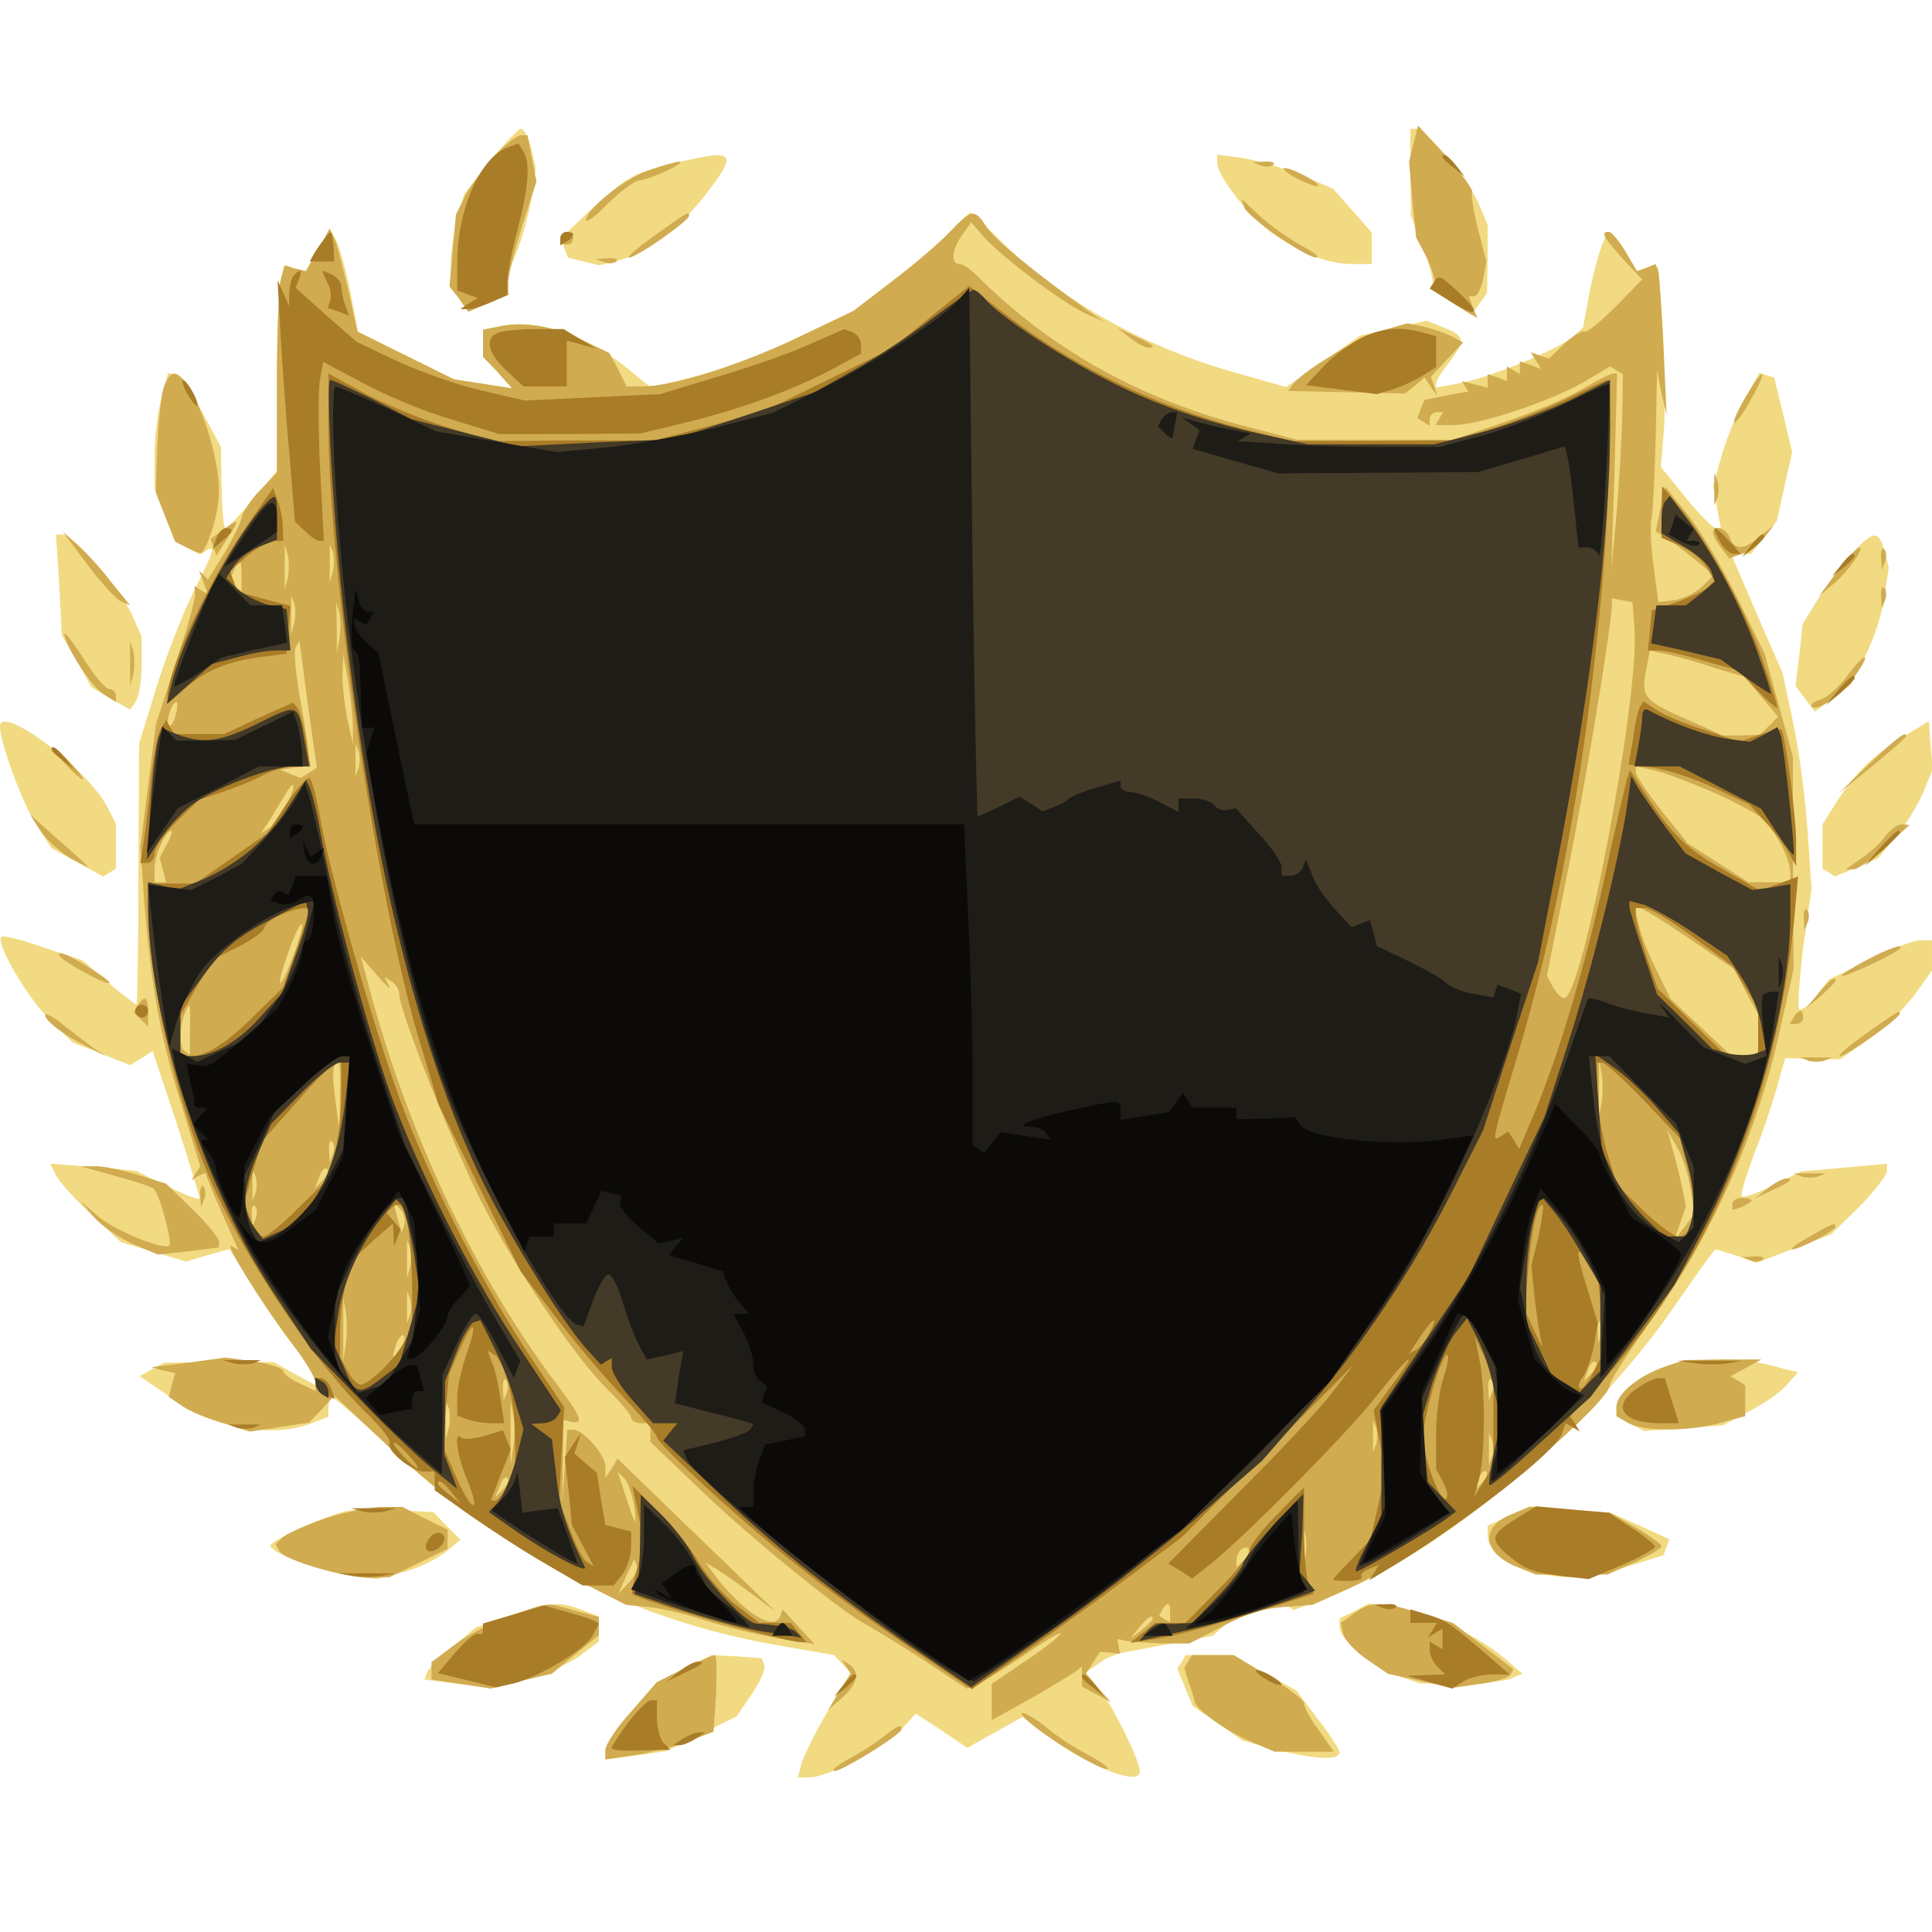
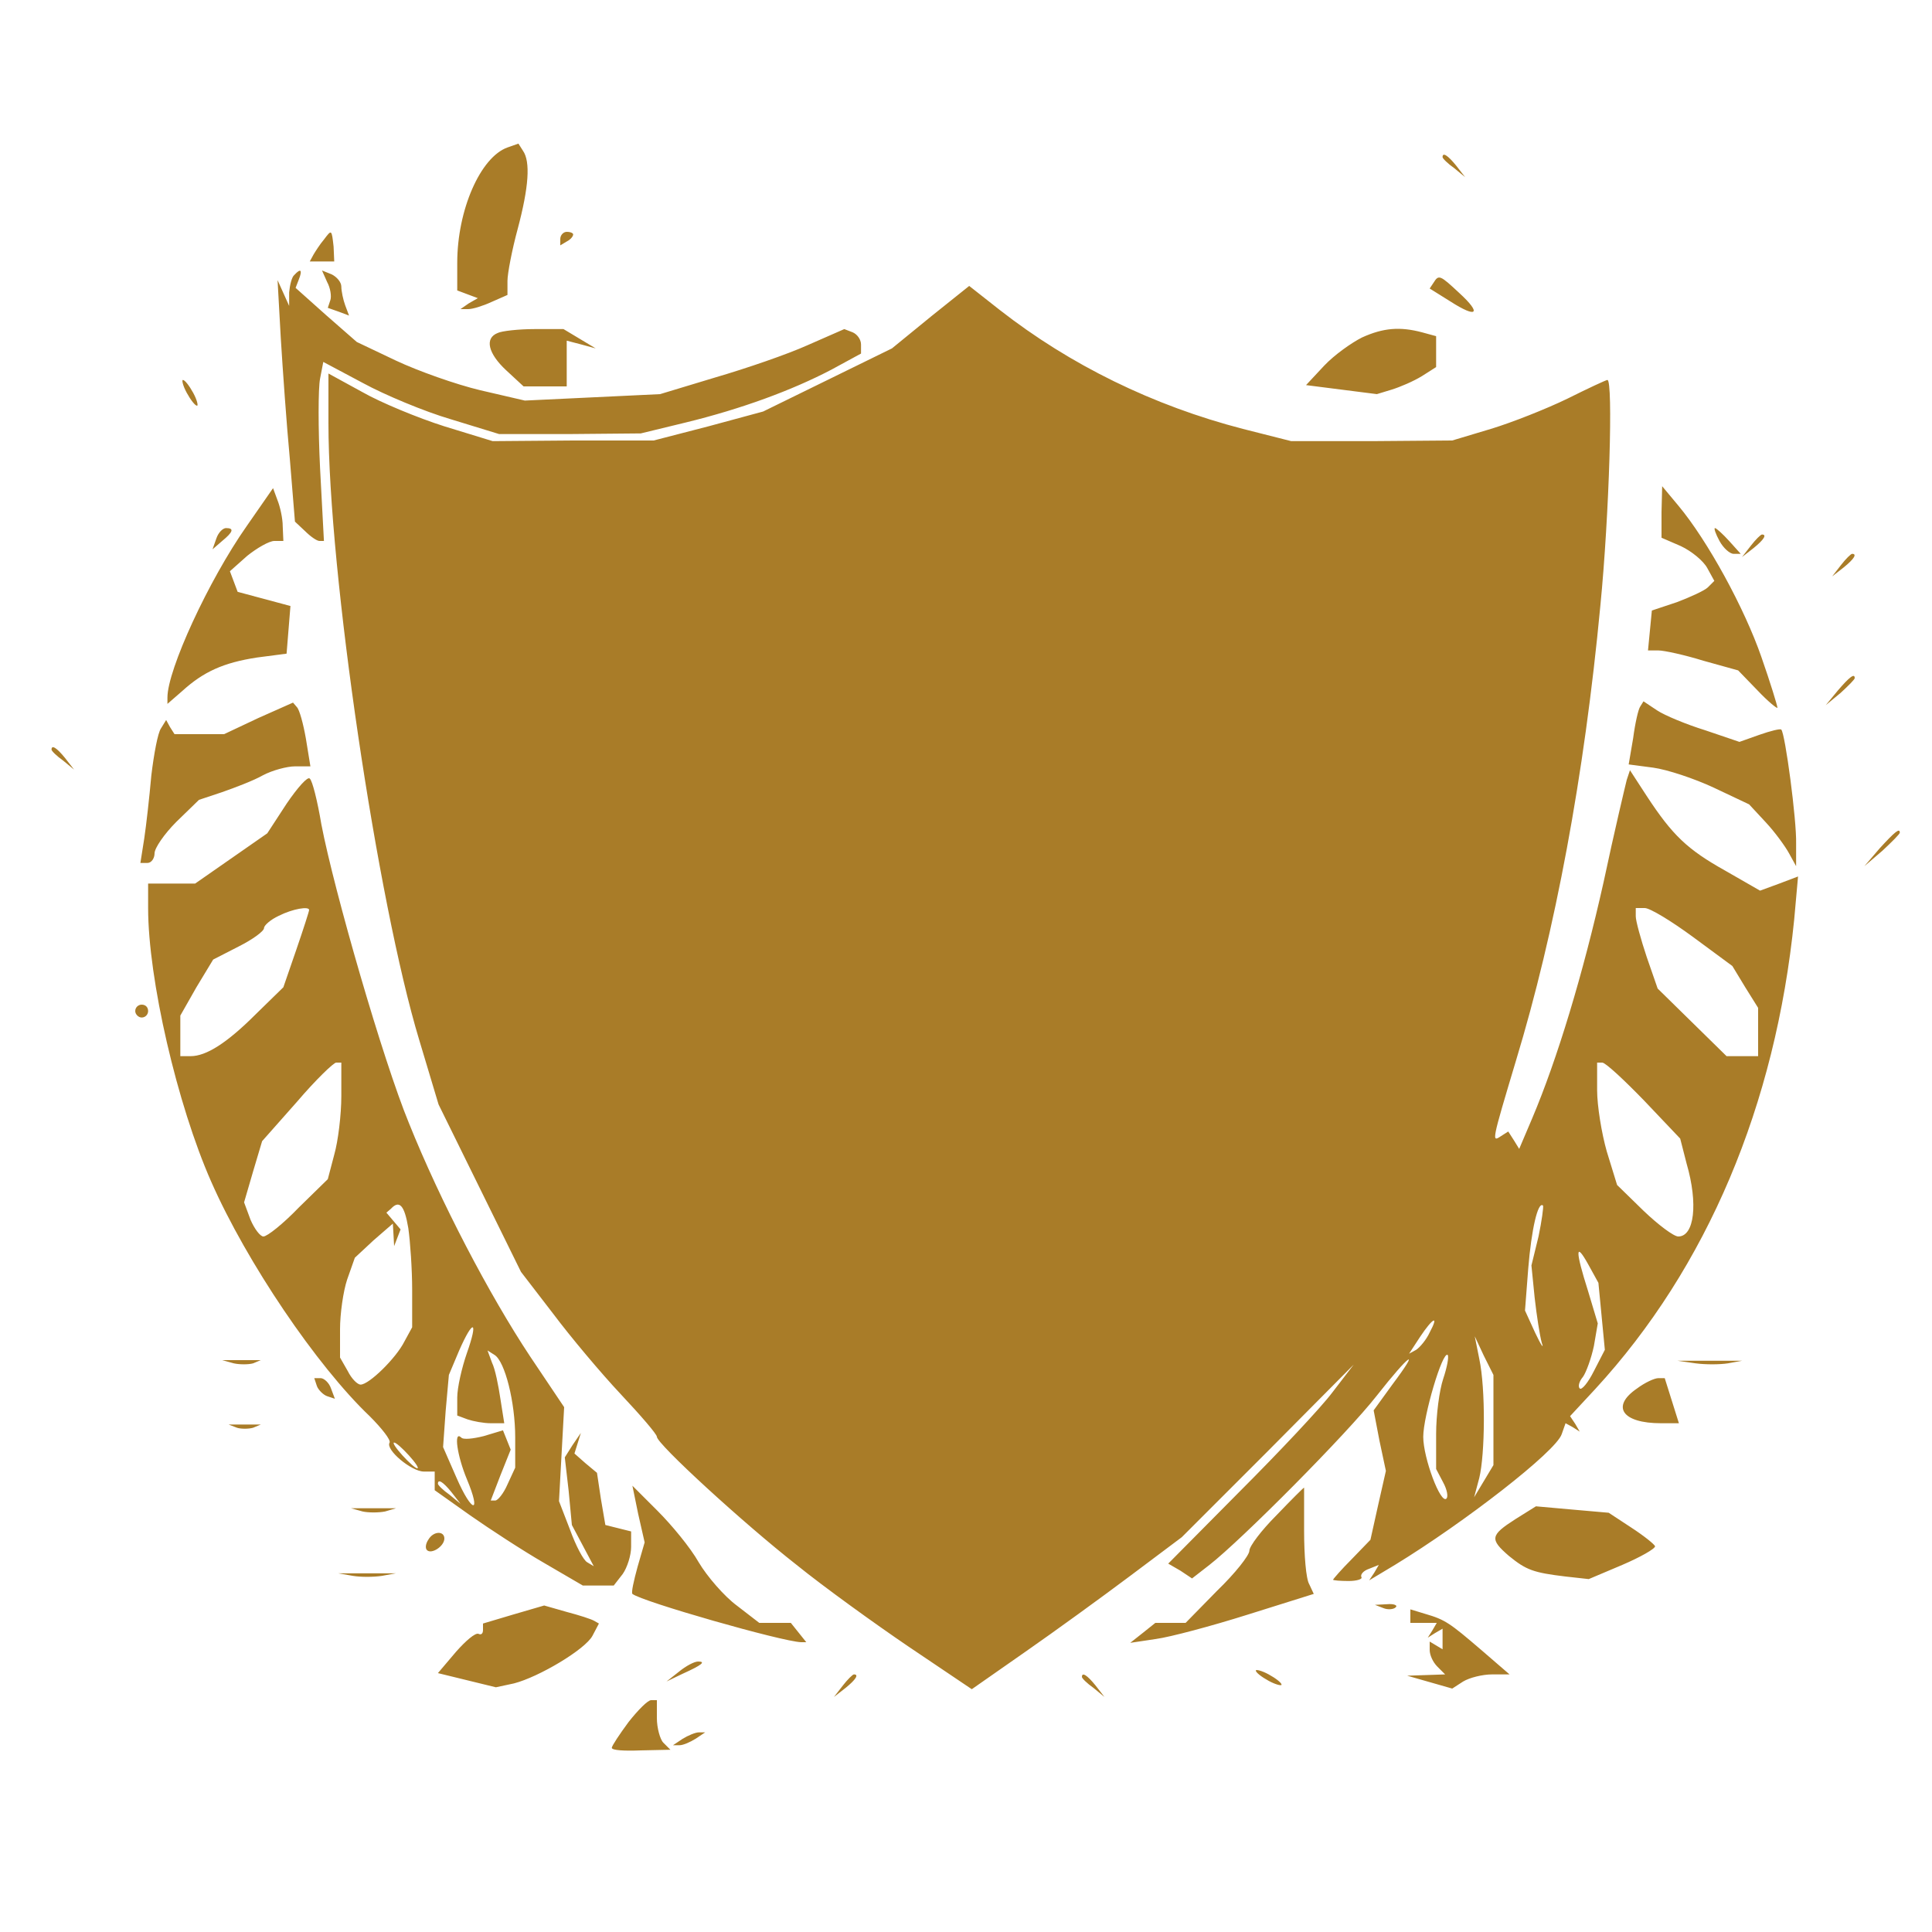
<svg xmlns="http://www.w3.org/2000/svg" version="1.2" baseProfile="tiny-ps" viewBox="0 0 300 300">
  <title>Beans.ng - Better Education and Academic Networking System</title>
  <g>
    <g fill="#f1da81" transform="matrix(.1 0 0 -.1 0 300)">
-       <path d="m761 2750-40-51-11-37c-5-20-10-53-10-73v-35l14-19 13-19 32 14 32 13-4 11c-2 6 4 29 14 51 9 22 20 61 24 87l7 46-7 31c-4 17-11 31-16 31-4 0-26-23-48-50zm1429-17 1-68 15-40c9-22 17-48 18-58l2-18 29-19 29-19 13 17 12 17 1 53v53l-14 33c-15 36-82 116-97 116h-9v-67zm-1145 13c-62-15-71-20-129-73l-45-43 5-15 6-15 24-6 24-6 28 7c45 11 91 45 133 97 57 73 53 78-46 54zm845 2c0-22 51-86 88-112 46-31 85-46 123-46h29v49l-30 34-30 34-47 20c-27 11-67 23-90 27l-43 6v-12zm-416-109c-16-17-56-51-89-76l-60-46-90-43-90-43-67-16-67-17-32 26c-64 54-142 81-199 70l-30-6v-42l23-24 22-25-45 7-45 7-75 37-74 37-12 62c-7 34-17 70-22 80l-10 18-19-33-18-33-17 4-16 5-6-22c-3-11-6-83-6-159v-138l-37-45c-21-24-40-44-43-44s-5 28-6 63l-1 63-29 54c-16 30-34 55-41 57l-12 4-10-38c-6-21-11-62-11-90v-53l16-40 16-41 19-10 19-10 10 6c16 10 12-1-20-65-16-32-42-99-57-147l-27-88-1-203c0-111-2-202-3-202-2 0-22 16-44 34l-40 35-61 20c-33 12-62 19-65 16-9-9 40-94 75-128l36-36 44-17 45-18 18 11 17 11 37-111c20-62 36-115 36-118s-22 5-50 19l-49 24-67 6-66 5 10-20c6-10 31-38 55-60l45-42 51-15 50-15 33 10c18 5 33 9 34 9s17-26 37-57c19-32 49-75 66-97 17-21 31-43 31-48v-9l-33 18-32 18h-85l-85-1-19-10-19-11 44-30c75-51 160-67 223-43l26 10v15c0 8 3 15 6 15s43-34 87-76c177-167 379-270 606-309l86-15 13-14 13-13-35-59c-19-32-37-69-41-81l-6-23h18c28 0 116 46 142 74l23 25 40-26 40-27 43 24 43 24 34-26c66-50 148-83 148-59 0 17-40 98-61 126l-23 28 20 14c10 8 28 15 39 17s47 9 79 15l59 11 16 14c9 7 33 19 53 25l38 12 9-5 10-6 51 19c177 67 410 263 541 454 33 48 61 87 63 87s16-5 33-10l30-11 58 22 58 22 44 43c23 24 43 49 43 55v12l-66-6-67-6-44-22c-24-12-46-19-48-17-3 3 6 31 18 64 13 32 29 80 36 105l13 46 42-1 43-1 43 30c24 17 56 48 72 69l28 39v47h-18c-11 0-46-14-80-31l-62-30-20-26c-11-14-23-23-26-20s0 46 6 96l13 91-6 87c-3 49-13 124-22 168l-17 80-35 80c-19 44-37 86-40 93l-5 12h31l20 26 20 25 12 54 12 53-14 58-14 58-11 3-12 4-20-35c-12-20-28-59-37-88l-15-52 6-33 6-33h-8c-5 1-26 22-47 48l-38 47 5 60c2 33 1 103-2 155l-7 95-17-3-17-3-17 31c-10 16-21 30-25 30-7 0-25-57-34-112l-7-37-16-14c-23-20-128-63-175-72l-37-7v7c0 4 9 18 20 32 26 34 25 41-7 54l-28 11-52-12-51-11-57-40-58-40-88 25c-138 40-266 113-356 203-24 24-45 43-46 43-2 0-16-14-33-31zM92 2092l4-78 23-40 23-41 30-18 30-17 9 13c5 8 9 33 9 57v43l-14 32c-15 37-92 127-108 127H87l5-78zm2781 45c-16-18-39-49-51-69l-23-37-5-48-6-48 15-20 15-20 28 21 28 21 23 46c13 25 26 66 29 91l7 45-7 25c-8 34-18 33-53-7zM0 1872c0-25 35-120 56-152l24-37 40-22 40-22 10 6 10 6v70l-14 27c-31 59-166 160-166 124zm2960-13c-49-29-78-58-106-101l-24-38v-69l10-6 9-6 34 14 33 14 27 33c15 18 35 49 43 69l15 36-3 37-3 38-35-21zm-377-982c-41-15-73-42-73-62v-14l22-12 21-11 61 4 62 5 39 21c22 11 48 29 58 40l19 21-39 10c-49 14-129 13-170-2zM535 653c-39-10-115-46-115-53 0-11 76-40 124-46l41-6 42 11c22 6 52 20 65 31l23 19-21 21-21 22-59 3c-32 2-68 1-79-2zm1808-7-33-15v-15c0-22 27-44 68-56 51-14 87-12 151 8l54 17 5 13 4 12-46 21-45 20-63 5-63 5-32-15zM792 491l-53-18-36-30c-20-16-38-34-40-40l-4-11 56-7 55-6 53 15c30 9 66 25 80 37l27 20v39l-26 10c-35 14-51 12-112-9zm1311 7-23-11v-13c0-20 50-63 90-76l35-12h60c33 0 69 3 80 7l19 8-29 25c-41 35-122 72-170 78l-40 6-22-12zm-1041-89-42-21-40-46c-22-24-40-51-40-60v-14l48 6 47 7 55 27 54 27 23 34c13 19 22 39 20 45l-4 11-39 3-39 2-43-21zm773 10-7-10 12-29 12-29 39-27 39-27 52-14c60-15 98-17 98-4 0 4-15 28-34 52l-33 44-51 28-50 27h-71l-6-11z" />
-     </g>
+       </g>
    <g fill="#d0ab50" transform="matrix(.1 0 0 -.1 0 300)">
-       <path d="m2195 2777-7-28 5-59 6-59 16-30c8-17 14-35 13-41l-3-10 34-22 35-22-7 17-6 17h8c5 0 11 12 14 27l5 27-13 50c-7 28-11 54-9 57 2 4-16 29-40 56l-44 48-7-28zm-1427-19c-16-17-36-45-45-61l-15-30-5-56-5-56 15-19 14-20 31 13 31 13v16c-1 10 9 49 21 89l23 71-7 36-7 36h-10c-6 0-24-14-41-32zm238-23c-37-13-96-60-96-77 0-5 16 7 35 27 20 19 41 35 48 35 15 1 75 28 62 29-5 0-27-6-49-14zm952 8c7-3 16-2 19 1 4 3-2 6-13 5l-19-1 13-5zm52-18c14-8 30-14 35-14 6 0-1 6-15 14s-29 14-35 14c-5 0 1-6 15-14zm-78-47c5-15 96-78 112-78 6 1-5 9-24 19-19 11-48 31-63 45l-29 27 4-13zm-916-44c-26-19-44-34-39-34 11 0 93 57 93 65 0 7-1 7-54-31zm458 5c-16-17-56-51-89-76l-60-46-90-43c-90-42-191-74-237-74h-25l-13 26-14 26-36 17c-45 23-92 32-130 25l-30-6v-42l23-24 22-25-45 7-45 7-75 37-75 37-13 60c-8 33-17 69-21 80l-9 20-18-33-19-33-17 4-16 5-6-22c-3-11-6-84-6-160v-140l-26-27c-14-14-26-33-28-40-1-8-13-33-27-57l-26-42-7 7-7 7 7-18 7-19-10 6-11 7 1-13c1-6-13-55-30-107l-31-95-12-95-12-95 6-85c11-132 24-207 57-313l30-98-7-11-7-11 11 7c7 4 12 5 12 3 0-3 11-30 25-61l25-57-10 6c-14 9 42-83 91-148 22-28 39-57 39-64v-13l-25 12c-14 6-25 15-25 19s-20 11-45 15l-45 6-58-8-57-7 18-5 19-4-5-18-5-19 22-15c12-8 41-20 63-26l41-13 46 7 46 7 20 21 19 21 82-77c93-87 194-159 300-212l71-36 32-3c17-1 61-11 97-23 36-11 88-23 115-27l49-8-25 27-25 27-3-10c-9-26-58 5-102 63l-15 20 15-9c8-4 33-22 55-38l40-30-25 24c-14 14-69 67-123 119l-98 95-9-15-10-15v18c0 18-34 57-50 57h-9l-4-57-4-58 1 65 1 65 13-3c19-3 15 8-26 62-127 169-232 394-291 621l-11 40 26-30c14-16 22-24 18-16l-7 14 11-7c7-4 12-13 12-20 0-25 80-226 126-319 54-107 148-247 199-296 19-19 35-38 35-42 0-5 7-9 15-9h15v-29l73-70c73-71 222-193 261-213 11-6 52-31 89-55l68-45 15 6c8 3 42 24 76 47 33 23 58 37 55 32s-28-25-56-43l-51-35v-56l58 32c31 18 63 37 70 42l12 9v-31l23-12 22-12-20 22-19 22 11 17 11 17 15-1 16-2-2 12-2 11 14-3c7-1 32-3 56-4h42l29 15c57 31 80 39 121 42l41 3 47 21c26 11 75 38 108 58 108 66 307 236 307 263 0 6 27 48 59 93 99 136 171 298 207 467l19 85-1 165v165l-22 80-22 80-44 90c-25 50-60 108-78 129l-32 40-8-35-7-34 16-10c9-5 29-21 45-34l29-24-18-18c-10-9-29-19-43-21l-25-3-7 53c-4 28-6 62-4 75 3 12 5 69 7 127l2 105 7-35 8-35-5 105c-3 58-6 111-8 117l-4 13-15-6-14-5-18 30c-10 17-22 31-26 31-13 0-9-7 22-42l30-32-42-43c-23-23-44-40-48-38-3 2-17-6-31-19l-24-23-14 5-14 5 8-13 8-13-16 6-17 6v-20l-10 6-10 6v-23l-15 6-15 5v-21l-20 5-20 5 5-8 5-8-34-6-34-7-6-14-5-14 9-6 10-6v10c0 6 5 11 11 11h10l-6-10-6-10h29c39 0 147 36 200 66l42 25 10-6 10-6-1-67c-1-37-5-105-9-152l-8-85 5 153 4 152h-6c-4 0-25-11-48-24-23-14-78-37-122-52l-80-27h-240l-85 22c-166 44-301 121-413 233-10 10-22 18-27 18-14 0-12 23 4 45l14 20 19-22c26-30 121-102 157-119l31-14-25 17c-92 67-143 109-157 129-20 31-23 30-59-7zM447 2103l-5-18v70l5-17c2-10 2-26 0-35zm70 10-5-18v60l5-12c2-7 2-21 0-30zm-142-7v-25l-9 9-9 9 6 15c9 22 12 20 12-8zm82-73-5-18v60l5-12c2-7 2-21 0-30zm2081-8c9-103-81-575-109-575-5 0-12 8-18 18l-9 17 34 170c29 146 64 361 67 403v13l16-3 16-3 3-40zm-2011-17-4-23v40l-1 40 5-17c2-10 2-28 0-40zm-47-208-13-8-16 6-16 7 23 3 22 3-1 17c0 9-6 49-13 87-7 39-10 75-7 80l6 10 13-99 14-98-12-8zm2182 163 47-14 26-31 26-31-14-14-14-14-29-1h-29l-56 25c-66 29-71 35-63 76l6 31 27-6c14-3 47-12 73-21zm-2114-93v-25l-9 40c-4 22-8 54-7 70l1 30 8-45c4-25 7-56 7-70zm-275 20c-3-12-8-19-11-16-5 6 5 36 12 36 2 0 2-9-1-20zm284-82-5-13v50l5-12c2-7 2-19 0-25zm2098-36c33-14 68-33 79-41 22-19 46-64 46-86v-15h-65l-47 30-47 30-41 51c-22 28-40 55-40 60v9l28-6c15-3 54-18 87-32zm-2210-21c-8-17-21-33-27-37l-13-8 16 24c8 14 19 31 23 38 15 25 16 11 1-17zm-186-62-11-21 5-19 5-19h-18v21c0 21 17 59 26 59 2 0 0-9-7-21zm2365-147 69-47 18-35 19-35v-65h-41l-47 44-48 45-21 43c-12 24-25 55-28 71l-7 27h8c5 0 40-22 78-48zm-2169-27c-22-60-29-53-7 7 9 26 18 45 21 43 2-3-4-25-14-50zm-160-114v-39l-7 5c-10 5-10 35-2 57 9 23 10 20 9-23zm233-103-1-53-6 45c-6 43-5 60 5 60 2 0 3-24 2-52zm1959-10-4-23v90l4-22c2-13 2-33 0-45zm138-134 6-39-15-20-16-20 9 26 9 26-7 34c-4 19-11 45-15 59l-7 25 15-26c9-15 18-44 21-65zm-2108 54-5-13-1 19c-1 11 2 17 5 13 3-3 4-12 1-19zm-16-41-12-12 7 18c3 10 9 15 12 12s0-11-7-18zm-104-19-5-13v50l5-12c2-7 2-19 0-25zm0-40-5-13-1 19c-1 11 2 17 5 13 3-3 4-12 1-19zm231-9-4-13-7 23-6 24 11-11c5-5 8-16 6-23zm9-66-5-18v60l5-12c2-7 2-21 0-30zm0-75-5-13v50l5-12c2-7 2-19 0-25zm-100-45-4-28v100l4-22c2-13 2-35 0-50zm1950 15-5-13-1 19c-1 11 2 17 5 13 3-3 4-12 1-19zM621 903c-12-20-14-14-5 12 4 9 9 14 11 11 3-2 0-13-6-23zm1850-36-12-12 7 18c3 10 9 15 12 12s0-11-7-18zM787 838l-5-13-1 19c-1 11 2 17 5 13 3-3 4-12 1-19zm1530 0-5-13-1 19c-1 11 2 17 5 13 3-3 4-12 1-19zM697 783l-5-18v60l5-12c2-7 2-21 0-30zm100-30-4-28v100l4-22c2-13 2-35 0-50zm1340 5-5-13v50l5-12c2-7 2-19 0-25zm180-20-5-13v50l5-12c2-7 2-19 0-25zm-16-41-12-12 7 18c3 10 9 15 12 12s0-11-7-18zM781 687l-12-12 7 18c3 10 9 15 12 12s0-11-7-18zm204-27c5-36 1-29-16 25l-10 30 11-11c5-5 12-25 15-44zm1042-77-5-18v70l5-17c2-10 2-26 0-35zm-95-5-12-12v10c0 14 12 26 19 19 2-3-1-11-7-17zm-956-36-16-17 12 27 13 27 4-10c2-6-4-18-13-27zm841-47v-14l-9 5-8 5 5 10c9 13 12 11 12-6zm-27-9c0-2-8-10-17-17l-18-14 14 18c13 16 21 21 21 13zM870 2630c0-5 5-10 10-10 6 0 10 5 10 10 0 6-4 10-10 10-5 0-10-4-10-10zm68-37c7-3 16-2 19 1 4 3-2 6-13 5l-19-1 13-5zm1206-107c-39-12-127-66-138-85l-6-8 91-2 91-2 15 12 15 13 10-15 10-14-5 15-5 15 25 27 25 26-18 10c-11 5-30 12-44 15l-25 5-41-12zm-390-10c11-9 24-16 30-16 12 0 7 5-24 19l-25 12 19-15zm-1500-78c-4-13-8-54-10-93l-2-70 15-38 15-38 20-10c11-6 21-9 22-7 14 22 26 66 26 96 0 66-44 182-70 182-5 0-12-10-16-22zm2457-14c-12-20-20-38-18-40s14 14 26 36c28 50 21 53-8 4zm-49-144v-25l5 13c2 6 2 18 0 25l-5 12v-25zm-2316-63-19-14 5-13 4-13 17 27c20 30 19 32-7 13zm2314-4c0-5 6-15 13-24l12-16 20 7c12 4 27 16 35 26l15 19-21-17c-25-22-40-23-48-3-5 15-26 21-26 8zm-2524-50c21-28 45-54 52-57l14-6-30 37c-16 21-40 47-53 58l-22 20 39-52zm2733 10c-8-10-21-27-29-38l-15-20 24 20c21 18 47 55 38 55-2 0-10-8-18-17zm52 1 1-19 5 13c3 7 2 16-1 19-3 4-6-2-5-13zm0-60 1-19 5 13c3 7 2 16-1 19-3 4-6-2-5-13zm-2821-58c0-17 42-83 61-94l19-12v10c0 5-5 10-10 10-6 0-24 21-40 47-17 26-30 43-30 39zm102-46v-35l5 18c2 9 2 25 0 35l-5 17v-35zm2666-20c-12-16-30-33-41-36-10-3-16-8-14-11 9-9 45 17 67 47 28 39 17 39-12 0zm35-136-48-46 53 43c28 23 52 44 52 46 0 8-12 0-57-43zm-2803 1c13-14 26-25 28-25 3 0-5 11-18 25s-26 25-28 25c-3 0 5-11 18-25zm-37-105c9-14 31-34 49-44s29-15 23-10c-5 5-27 25-49 44l-39 35 16-25zm2865-8c-7-10-24-26-38-35l-24-17h12c7 0 29 16 50 35l37 34-12 1c-6 0-18-8-25-18zm-127-128 1-19 5 13c3 7 2 16-1 19-3 4-6-2-5-13zm97-65c-21-11-38-22-38-24 0-5 79 32 89 41 12 11-18 1-51-17zm-2798 0c26-18 70-40 70-35 0 6-66 46-76 46-5 0-2-5 6-11zm2724-51-19-23 23 19c12 11 22 21 22 23 0 8-8 2-26-19zm-2610-19-6-11 11-11 11-11v22c0 24-5 28-16 11zm-144-15c0-9 28-31 65-49l30-15-19 12c-10 7-32 24-47 36-16 13-29 20-29 16zm2715-4-6-10h10c6 0 11 5 11 10 0 6-2 10-4 10-3 0-8-4-11-10zm111-26c-26-19-44-34-39-34 10 0 93 59 93 66 0 6-1 5-54-32zm-88-41c6-2 18-2 25 0l12 5h-50l13-5zM179 1174c30-8 57-17 60-20 9-9 29-83 24-88-9-8-87 24-113 47l-25 22 20-24c11-13 38-32 60-42l40-17 48 5 47 6v9c0 5-18 28-41 50l-41 40-45 14c-26 8-56 14-67 13h-21l54-15zm2619-1c6-2 18-2 25 0l12 5h-50l13-5zm-54-19-19-15 25 12c31 14 36 19 24 19-6 0-19-7-30-16zm-2433-10 1-19 5 13c3 7 2 16-1 19-3 4-6-2-5-13zm2379-14v-9l15 5c8 4 15 8 15 10s-7 4-15 4-15-4-15-10zm120-50c-19-11-31-19-27-20 11 0 67 29 67 35 0 7-1 7-40-15zm-92-37c7-3 16-2 19 1 4 3-2 6-13 5l-19-1 13-5zm-135-166c-41-15-73-42-73-62v-14l19-11c25-13 95-13 144 1l37 10v48l-11 7-12 7 24 13 24 13h-60l-60-1-32-11zM502 641c-29-10-58-23-64-29l-10-10 6-11c9-14 102-41 140-41l31 1 45 22 45 22v30l-35 17-35 18h-35c-19-1-59-9-88-19zm1846 8c-49-19-47-59 5-81l32-13h111l42 19c23 10 42 22 42 25s-18 16-40 29l-40 23-63 4-62 5-27-11zM793 491c-28-9-67-30-87-45l-36-27v-27l46-7 46-7 47 12 48 11 36 30 37 30v28l-37 10c-46 13-38 14-100-8zm1310 4-21-15 4-18c3-9 19-27 37-39l32-22 50-11 50-11 42 6c24 3 45 10 48 14l5 9-47 36-47 36-50 15c-62 19-76 19-103 0zm-1041-86-42-21-40-46c-22-24-40-51-40-60v-14l47 7c26 4 64 14 84 22l37 14 4 60c1 32 1 59-2 59s-24-10-48-21zm783 11-6-10 7-23c5-12 8-25 9-29 0-11 52-48 89-63l35-15h92l-23 33c-13 17-23 36-23 42 0 5-25 24-55 42l-54 33h-65l-6-10zm-531-8 7-11-18-28-17-28 22 19c24 21 28 41 10 52l-11 7 7-11zm303-101c44-32 103-64 103-57 0 3-15 13-32 22-18 9-46 27-61 40-16 13-33 24-39 24s7-13 29-29zm-248-10c-13-10-37-25-54-34-16-9-25-16-19-17 12 0 104 57 104 65s-6 6-31-14z" />
-     </g>
+       </g>
    <g fill="#a97c28" transform="matrix(.1 0 0 -.1 0 300)">
      <path d="M788 2771c-42-15-78-97-78-179v-43l16-6 16-6-14-8-13-9h12c7 0 23 5 36 11l25 11v22c0 11 7 48 16 81 17 64 20 104 8 121l-7 11-17-6zm1452-15c0-2 8-10 18-17l17-14-14 18c-13 16-21 21-21 13zM503 2628c-6-7-13-18-16-23l-6-11h38l-1 23c-3 27-3 27-15 11zm367 1v-10l10 6c6 3 10 8 10 11 0 2-4 4-10 4-5 0-10-5-10-11zm-413-56c-4-3-7-16-8-27v-21l-9 20-9 20 5-90c3-49 9-134 14-187l8-98 16-15c8-8 18-15 22-15h7l-6 113c-3 61-3 124 0 139l5 26 62-33c33-18 95-44 136-56l75-23h110l110 1 70 17c86 21 165 50 226 82l46 25v14c0 8-6 16-13 19l-13 5-57-25c-31-14-95-36-143-50l-86-26-105-5-105-5-69 16c-38 9-97 30-131 46l-61 29-48 42-47 42 5 13c6 15 3 18-7 7zm51-11c5-9 7-22 5-28l-4-12 17-6 16-6-6 16c-3 8-6 22-6 29s-7 15-15 19l-15 6 8-18zm1718-1-6-9 32-20c42-27 49-19 14 13-30 28-32 29-40 16zm-781-53-60-49-100-49-100-49-85-23-85-22H890l-125-1-75 23c-41 13-99 37-127 53l-53 29v-77c0-231 76-743 141-958l30-100 64-130 64-130 50-65c27-36 74-92 105-125s56-62 56-66c0-11 134-134 217-199 42-34 121-91 174-127l98-66 83 58c46 32 119 85 163 118l80 60 134 134 133 134-33-43c-18-24-83-93-144-154l-111-112 19-11 18-12 27 21c50 39 214 204 260 263 51 65 69 77 24 17l-29-40 9-47 10-47-12-53-12-54-29-30c-16-16-29-31-29-32s11-2 24-2 22 3 20 6c-2 4 3 10 12 13l15 6-7-12-8-12 40 24c108 66 250 176 259 203l6 17 11-6 11-7-7 12-8 12 39 42c174 189 280 441 309 729l6 67-29-11-30-11-54 31c-59 33-82 55-122 116l-26 40-5-15c-2-8-19-79-36-159-32-143-72-275-111-367l-20-47-8 13-9 14-11-7c-15-10-15-10 23 117 61 201 106 442 131 706 14 142 20 351 11 351-2 0-30-13-62-29-33-16-86-37-119-47l-60-18-125-1h-125l-75 19c-139 36-268 99-378 185l-47 37-60-48zm1184-963 61-45 20-33 20-32v-75h-49l-54 53-53 52-17 49c-9 27-17 56-17 63v13h14c8 0 41-20 75-45zm-76-254 56-59 10-39c18-62 12-113-13-113-7 0-31 18-54 40l-41 40-16 52c-8 28-15 71-15 95v43h8c5 0 34-27 65-59zm-164-211-11-45 5-50c3-27 8-59 11-70 4-11-1-4-10 15l-16 35 5 65c5 61 15 105 23 98 1-2-2-24-7-48zm98-124 5-52-17-33c-9-18-19-30-22-27s-1 11 5 18c5 7 13 29 17 48l6 35-15 50c-20 63-20 78 0 42l16-29 5-52zm-267-25c-5-11-15-23-21-27l-11-6 17 26c20 30 30 35 15 7zm99-136v-70l-15-25-15-25 8 30c9 37 10 138 0 185l-7 35 14-30 15-30v-70zm-78 64c-6-18-11-56-11-86v-54l11-21c6-11 8-22 5-25-9-9-36 63-36 96 0 32 30 134 38 127 2-3-1-19-7-37zM773 2483c-21-8-15-32 13-58l27-25h67v71l23-6 22-6-25 15-25 15h-45c-25 0-51-3-57-6zm1342-7c-16-8-43-27-59-44l-28-30 55-7 55-7 23 7c13 4 34 13 47 21l22 14v48l-22 6c-34 9-60 7-93-8zm-1825-86c6-11 13-20 16-20 2 0 0 9-6 20s-13 20-16 20c-2 0 0-9 6-20zm93-207c-59-84-123-223-123-266v-10l23 20c33 30 64 44 116 52l46 6 3 37 3 37-41 11-41 11-6 16-6 16 27 24c15 12 34 23 42 23h14l-1 23c0 12-4 30-8 40l-7 19-41-59zm2197 22v-40l30-13c17-8 35-23 41-34l11-20-10-10c-5-5-27-15-48-23l-39-13-3-31-3-31h16c9 0 41-7 70-16l54-15 30-31c17-18 31-29 31-27 0 3-11 39-25 79-26 75-83 180-129 235l-25 30-1-40zm-2244-41-6-17 15 13c17 14 19 20 6 20-5 0-12-7-15-16zm2334-4c6-11 16-20 22-20h11l-18 20c-10 11-20 20-22 20s1-9 7-20zm49-7-14-18 18 14c16 13 21 21 13 21-2 0-10-8-17-17zm140-30-14-18 18 14c16 13 21 21 13 21-2 0-10-8-17-17zm-5-195-19-23 23 19c12 11 22 21 22 23 0 8-8 2-26-19zm-2453-43-53-25h-77l-7 11-6 11-8-13c-5-7-11-40-15-73-3-34-8-78-11-98l-6-38h11c6 0 11 7 11 15s15 30 34 49l35 34 36 12c20 7 49 18 63 26 15 8 38 14 50 14h24l-7 43c-4 23-10 45-14 49l-6 7-54-24zm2146 18c-3-4-8-26-11-49l-7-41 38-5c22-3 64-17 94-31l55-26 26-28c14-15 30-37 36-48l11-20v35c1 36-17 171-23 177-1 2-17-2-34-8l-31-11-53 18c-29 9-63 23-75 31l-21 14-5-8zM80 1836c0-2 8-10 18-17l17-14-14 18c-13 16-21 21-21 13zm365-84-30-46-56-39-56-39h-73v-38c0-110 45-305 98-425 55-125 164-286 246-364 19-19 33-37 31-41-7-11 34-45 53-45h17v-29l55-39c30-21 82-55 115-74l60-35h48l14 18c7 10 13 29 13 42v24l-20 5-20 5-7 41-6 40-18 15-17 15 5 16 5 16-13-19-12-19 6-52 5-53 17-32 17-32-10 6c-6 3-18 26-27 51l-17 44 4 73 4 73-53 79c-63 95-139 240-188 362-40 97-116 360-136 464-6 36-14 68-18 71-3 4-19-14-36-39zm35-165c0-2-9-30-20-62l-20-58-43-42c-45-45-77-65-101-65h-16v63l25 44 26 43 39 20c22 11 40 24 40 29 0 4 10 13 23 19 22 11 47 15 47 9zm50-289c0-29-5-70-11-91l-10-38-45-44c-24-25-49-45-55-45-5 0-14 12-20 26l-10 27 14 48 14 47 54 61c29 34 57 61 61 61h8v-52zm104-205c3-21 6-64 6-96v-58l-12-22c-13-26-55-67-68-67-5 0-14 9-20 21l-12 21v44c0 24 5 59 11 77l12 34 29 27 30 26 1-17 1-18 5 13 5 13-11 13-11 13 7 6c13 14 21 6 27-30zm91-194c-8-23-15-54-15-69v-28l16-6c9-3 25-6 36-6h21l-6 38c-3 20-8 46-13 56l-7 19 11-7c16-10 32-73 32-128v-47l-12-26c-6-14-15-25-19-25h-7l15 39 16 40-6 15-6 15-30-9c-16-4-32-6-35-2-12 11-6-29 9-65 23-55 8-53-16 2l-21 48 4 56 5 56 16 38c22 50 30 47 12-4zm-90-159c10-11 16-20 13-20s-13 9-23 20-16 20-13 20 13-9 23-20zm66-57 14-18-17 14c-10 7-18 15-18 17 0 8 8 3 21-13zm2218 1000-24-28 28 24c15 14 27 26 27 28 0 8-8 1-31-24zM210 1430c0-5 5-10 10-10 6 0 10 5 10 10 0 6-4 10-10 10-5 0-10-4-10-10zm153-547c9-2 23-2 30 0l12 5h-60l18-5zm2270 0c15-2 37-2 50 0l22 4h-100l28-4zM492 848c2-6 10-14 16-16l12-4-6 16c-3 9-11 16-16 16h-10l4-12zm2050-4c-41-28-23-54 37-54h28l-11 35-11 35h-10c-6 0-21-7-33-16zM368 783c6-2 18-2 25 0l12 5h-50l13-5zm623-134 10-44-11-38c-6-22-10-40-8-42 15-12 232-74 262-75h8l-12 15-12 15h-49l-35 27c-19 14-46 45-59 67-13 23-42 58-64 80l-39 39 9-44zm991-2c-23-23-42-48-42-55s-22-35-50-62l-49-50h-47l-20-16-19-15 40 6c22 3 86 20 143 38l102 32-7 15c-5 8-8 45-8 83v67c-1 0-20-19-43-43zm-1419 6c9-2 25-2 35 0l17 5h-70l18-5zm1790-12c-39-25-40-31-10-57 27-22 38-26 88-32l36-4 52 22c28 12 51 25 51 29-1 3-17 16-37 29l-35 23-57 5-56 5-32-20zM665 609c-4-6-5-13-2-16 7-7 27 6 27 18s-17 12-25-2zm-117-56c12-2 32-2 45 0l22 4h-90l23-4zm249-60-47-14v-10c0-6-3-8-7-6-5 2-20-11-35-28l-28-33 45-11 45-11 28 6c39 10 111 53 122 74l10 19-7 4c-5 3-24 9-43 14l-35 10-48-14zm1351 10c7-3 16-2 19 1 4 3-2 6-13 5l-19-1 13-5zm42-12v-11h41l-7-12-7-11 11 7 12 7v-32l-10 6-10 6v-13c0-8 5-19 12-26l12-12-29-1-30-1 35-10 35-10 17 11c10 6 30 11 45 11h27l-44 38c-49 42-56 47-87 56l-23 7v-10zm-1136-87-19-15 25 12c31 14 36 19 24 19-6 0-19-7-30-16zm896 2c0-3 9-10 20-16s20-8 20-6c0 3-9 10-20 16s-20 8-20 6zm-641-23-14-18 18 14c16 13 21 21 13 21-2 0-10-8-17-17zm371 13c0-2 8-10 18-17l17-14-14 18c-13 16-21 21-21 13zm-704-70c-14-19-26-37-26-40 0-4 20-5 45-4l46 1-11 11c-5 5-10 23-10 38v28h-9c-5 0-20-15-35-34zm84-26-15-10h10c6 0 17 5 25 10l15 10h-10c-5 0-17-5-25-10z" />
    </g>
    <g fill="#433a27" transform="matrix(.1 0 0 -.1 0 300)">
-       <path d="M1447 2505c-33-25-87-61-120-79l-62-35-110-37-109-36-121-5-120-6-83 21-83 21-60 31c-33 16-62 30-66 30-8 0 5-229 23-380 41-357 110-643 205-847 38-83 133-239 172-280l20-22 8 5 9 5v-14c0-8 14-31 32-51l32-36h38l-11-13-11-14 73-69c88-86 181-160 308-248l97-66 116 82c64 44 166 123 227 175l109 95 68 78c87 100 167 221 227 340l48 95 42 130 43 130 31 160c52 272 81 507 81 668v77l-61-31c-34-16-95-39-137-50l-75-19h-196l-68 15c-89 19-174 48-248 87-71 36-165 99-184 122-7 9-16 16-20 16-3-1-32-21-64-45zM408 2213c-50-56-124-202-142-277l-7-29 35 31 35 31 38 10c21 6 48 11 61 11h23l-3 32-3 32-29 7c-15 4-36 15-47 24l-18 17 12 19c6 10 24 24 39 30l28 11v34c0 39-1 40-22 17zm2179 10c-4-3-7-16-7-29v-22l35-21c20-11 38-28 42-37l6-17-22-19-23-18h-46l-4-30-4-29 54-12 54-13 39-28c21-15 39-27 39-25s-8 28-19 58c-24 70-61 142-103 202l-35 47-6-7zM395 1874c-54-26-80-29-118-15l-25 10-6-15c-3-9-9-55-12-102l-6-87 20 31c11 17 32 40 47 52 32 26 126 62 160 62h25l-6 33c-12 67-8 66-79 31zm2155 13c0-8-3-29-6-46l-6-31h70l64-33 63-33 24-37c13-20 25-36 26-34 3 4-15 171-20 185l-5 13-21-12-22-11-36 5c-29 4-78 21-123 45-5 2-8-3-8-11zM447 1746c-31-49-79-89-133-112l-37-15-23 5-24 6v-34c0-177 87-443 200-611l53-80 76-78c42-44 93-92 114-109l37-30-10 27-10 26 1 57v57l17 44c9 24 22 46 28 48l10 3 21-42c12-24 27-62 33-85l13-42-12-48c-7-26-19-55-27-65l-15-16 43-30c52-36 112-67 106-55-27 55-39 91-44 140l-7 58-16 12-16 12 17 1c9 0 20 5 23 10l6 10-61 92c-71 106-148 255-196 379-35 90-94 307-115 419-6 36-15 70-18 77l-6 12-28-43zm12-230-21-58-31-34c-33-39-75-64-107-64h-20v77l29 39c37 51 55 67 116 99l50 26 3-14c2-8-7-40-19-71zm77-226c-12-104-50-178-103-203l-25-11-14 19c-19 26-17 62 7 115l20 45 47 48c25 26 53 47 60 47h15l-7-60zm106-232 10-65-16-56-16-56-26-20c-36-28-43-27-60 16l-16 37 7 45c7 49 35 110 69 152l21 27 8-8c4-4 13-36 19-72zm1884 687c-13-83-54-250-92-368l-36-112-59-124-59-125-68-100-67-101V645l-22-42c-13-24-20-43-17-43 7 0 121 67 142 83l13 10-22 23-22 23-5 50-4 49 16 54c10 29 25 64 35 77l19 24 16-31c9-17 21-53 26-80l11-48-11-49c-6-26-9-49-7-51s38 28 80 67l77 70 65 87 65 87 46 88c79 153 134 352 134 488v46l-29-5-30-4-52 28-52 29-31 41c-17 23-36 50-42 60l-11 19-7-50zm103-193 53-36 24-36c12-19 26-52 29-72l7-38-16-6c-9-3-28-3-42 0l-25 7-43 43-43 42-21 64c-12 35-22 68-22 73v8l23-6c12-4 46-23 76-43zm-56-272 34-40 11-39c13-42 15-81 6-105l-6-16h-34l-31 30c-17 17-39 47-49 68l-17 37-5 74-5 74 31-22c17-12 46-39 65-61zm-115-230 27-45V871l-16-16-16-17-22 14-22 13-19 41-20 40v60c0 32 5 77 11 99l11 39 20-24c11-13 32-45 46-70zM490 851c0-5 5-13 10-16l10-6v10c0 5-4 13-10 16l-10 6v-10zm504-234c0-34-2-69-4-77l-5-15 80-27c44-14 103-30 130-33l50-8-8 8c-6 7-23 11-63 14-17 1-81 70-98 105-8 17-30 45-48 63l-33 32-1-62zm982 13c-25-27-46-53-46-58s-17-28-39-51l-39-41-18-1c-11-1-24-1-30 0s-17-5-23-13l-12-14 63 14c52 11 123 32 197 59l13 5-12 15-12 14 4 61c1 33 2 60 2 60-1 0-22-22-48-50z" />
-     </g>
+       </g>
    <g fill="#1e1c17" transform="matrix(.1 0 0 -.1 0 300)">
-       <path d="M1490 2536c-23-28-125-95-211-138l-79-39-92-24c-51-12-127-26-168-30l-75-7-94 16-93 16-75 35c-42 19-79 35-82 35s-5-37-3-82c10-313 86-760 167-988 51-141 179-376 211-387l10-3 15 41c8 22 19 40 24 40s15-19 22-43 18-53 25-66l12-23 28 6 29 7-7-40-6-41 43-11c24-6 52-13 62-16l17-5-5-9c-3-4-27-13-54-20l-50-12 5-13c13-33 334-288 417-332l29-14 41 27c256 167 482 382 610 580 79 123 173 333 193 430l6 31-18 7-19 7-3-10-3-10-32 6c-18 3-36 11-42 17-5 6-32 21-59 34l-48 23-5 20-6 20-14-5-14-6-26 28c-14 15-30 38-35 52l-10 25-5-12c-3-7-11-13-19-13h-14v14c0 7-16 31-36 52l-35 39-14-3c-7-1-16 2-20 8-3 5-17 10-31 10h-24v-21l-30 16c-16 8-36 15-45 15-8 0-15 4-15 9v9l-37-11c-21-6-40-14-43-17-3-4-13-9-23-13l-18-7-18 12-18 11-32-16c-17-8-32-15-33-14s-5 186-8 411l-5 409-15-17zm940-163c-36-18-94-40-130-50l-65-17h-95c-52 0-123 2-156 5l-62 4 10 6 10 6-37 7c-20 4-44 10-53 13l-17 5 14-10 14-10-6-15-5-14 66-19 67-19 155 1 155 1 68 20 67 20 5-21c2-11 7-47 10-78l6-58h14c7 0 15-6 18-12 2-7 7 49 11 126 4 76 6 139 4 140-2 0-32-13-68-31zm-626-24-6-11 11-11c6-6 11-9 12-6 0 2 2 12 4 22l3 17h-8c-5 0-12-5-16-11zM399 2197c-9-12-24-35-34-50l-18-28 42 27 41 28v23c0 29-10 29-31 0zm2198-12-6-15 20-11c11-6 23-8 27-5 3 3 0 6-7 6h-12l5 9 6 9-14 11-14 12-5-16zm-2268-96c-11-22-59-146-59-155 0-2 17 7 37 20l37 25 51 12 51 11-4 29-4 29h-49l-24 24-25 25-11-20zm81-216-45-22-46-1h-45l-11 11-11 11-6-39c-3-21-8-65-12-98l-6-60 24 35 24 35 63 32 63 33h68l-1 23c-1 12-4 31-7 42l-7 20-45-22zm51-111c-7-13-29-42-49-64l-36-39-39-21-40-20-33 4-34 4 6-56c3-30 10-86 16-125l11-70 13 44c8 24 25 58 38 76 28 36 107 90 148 100l27 7-13-49c-15-57-29-85-64-132l-25-33-40-18-41-19-19 11-20 10 6-31c12-59 74-209 118-286 56-98 157-223 235-291l60-53 1 77v77l22 48c12 26 25 47 30 47 4 0 19-22 33-50l26-50 5 14 5 13-35 59c-20 33-60 108-90 167l-54 108-44 132c-24 73-56 188-70 257-15 69-30 136-34 150l-8 25-12-23zm77-474-5-73-21-40c-21-42-66-88-94-98l-18-6-10 19c-5 10-10 34-10 52v33l24 50 23 50 46 43c26 23 52 42 58 42h12l-5-72zm102-205 12-57-5-53-6-53-21-35-21-34-21-7-22-7-18 23-18 22v103l21 45c23 50 66 110 79 110h9l11-57zm2122 407v-25l5 13c2 6 2 18 0 25l-5 12v-25zm-24-35c-3-3-3-26 0-50l5-45-17-6-16-6-33 13-32 13-40 40c-21 23-33 33-26 24l13-18-33 6c-19 3-47 10-62 16s-29 9-31 7c-1-2-17-47-35-99-57-168-148-345-247-482l-41-58 5-73 4-74-21-47-21-48 15 6c8 3 40 21 71 41l56 36-18 20-18 20-4 69-4 69 30 66c17 36 33 65 36 65s15-19 27-41l21-42 5-51 5-51-10-38c-6-20-8-37-5-37s36 30 74 67l69 66-29 18c-35 21-47 41-61 103l-10 47 11 65c6 35 15 66 19 69l8 5 28-32c15-18 36-52 46-76l20-44-4-64-3-64 18 22c131 166 228 369 252 531l7 47h-9c-5 0-12-2-15-5zm-188-147 52-52 14-34 14-34v-94l-11-11-12-12-28 15c-59 30-94 101-105 210l-7 64h32l51-52zM802 709c-1-8-10-24-20-35l-19-19 41-28c23-15 53-34 67-42l26-14-15 43-16 44-27-3-28-4-4 37c-2 20-4 30-5 21zm1181-71c-17-18-38-47-46-64-9-17-34-47-56-67l-40-36 32 6c18 3 59 16 92 28l60 23-5 13c-2 8-4 40-4 72 0 31-1 57-1 57-1 0-15-15-32-32zm-983-22c0-26-4-56-10-66l-10-18 28-10c15-6 52-18 82-27s62-19 70-21c8-3-2 9-23 27l-38 31-18 36c-11 21-33 50-50 66l-31 30v-48zm205-146-6-10h32l-6 10c-3 6-8 10-10 10s-7-4-10-10zm585 0-15-10h46l-6 10c-7 12-6 12-25 0z" />
-     </g>
+       </g>
    <g fill="#0b0a08" transform="matrix(.1 0 0 -.1 0 300)">
-       <path d="M550 2065c-6-42-5-75 1-75 4 0 8-17 8-37 1-21 2-48 2-60l1-23h19l-6-20-6-20 21-113c47-247 104-428 183-581l41-79 4 11 4 12h38v20h50l12 25 12 26 15-4 16-3-2-11c-2-7 12-24 29-38l31-26 19 4 19 5-11-13-11-14 41-12 42-13 6-15c3-9 12-24 20-33l15-18h-24l16-30c8-16 15-38 15-49s5-23 11-26l10-7-4-13-5-12 34-16c19-9 34-21 34-27v-10l-31-7-31-6-9-24c-5-13-9-35-9-49v-24h-23l24-22c46-43 154-125 243-187l90-61 39 23c21 13 96 66 165 117l127 95 115 115 115 115 53 77c61 89 108 171 144 250l26 55-37-5c-83-14-218-1-233 22l-7 11-46-2-45-1v18h-69l-7 12-7 11-11-15-11-15-37-6-38-6v15c0 17 1 17-78 0-62-14-91-26-59-26 9 0 19-5 22-10l6-10-38 6-39 6-13-16-13-16-9 6-9 5v113c0 62-3 174-7 249l-6 137H643l-28 133-27 132-19 18c-11 10-19 22-19 28v10l9-6 10-5 6 10 6 10h-10c-5 0-12 8-14 18l-5 17-2-20zm-100-356v-10l10 6c6 3 10 8 10 11 0 2-4 4-10 4-5 0-10-5-10-11zm23-32c2-20 19-25 26-6l4 12-11-7-10-6-6 12-6 13 3-18zm-19-52-6-15-8 5c-5 3-11 1-14-4l-6-9 13-5c8-3 20-1 28 4 23 15 28 10 26-26-1-19-5-35-9-35-5 0-8-7-8-15 0-9-9-33-19-54l-20-37-43-38c-61-52-62-53-81-50l-17 2 4-21c3-12 5-24 6-27 2-3 2-8 1-12 0-5 4-8 10-8h11l-11-13-11-13 12-12 12-12h-8c-5 0-2-7 5-16 8-9 14-22 14-28 0-14 28-76 35-76 3 0 6 18 7 40l3 40 19 38 19 37 51 48c27 26 55 47 62 47h12l-5-77-5-78-21-42-22-42-33-25c-40-31-55-32-74-8l-14 17 12-25c15-32 91-146 124-185l25-30-10 29-11 30 11 49c12 57 22 77 66 135l33 43 12-23 12-23 5-70 4-70-10-38-10-37h7c12 0 52 46 55 63 1 8 9 22 19 31 9 10 17 19 17 20 0 2-25 56-56 121l-56 118-43 132c-24 72-49 162-56 198l-12 67h-48l-5-15zm1923-426c-46-105-124-243-185-326l-45-62 2-83 2-83-19-37c-11-21-17-36-13-34 3 1 34 20 68 40l63 37-23 30-22 31 1 63 2 63 27 61 28 62 11-4c6-2 20-21 31-43l20-39V712l35 28c19 16 49 43 65 60l30 33-14 5c-8 3-24 16-37 29l-21 23-13 45-13 46 6 58c4 32 11 71 18 87l11 29 29-35c16-19 39-55 51-79l21-45 1-58 1-59 28 33c29 34 87 128 87 140 0 4-17 19-38 33l-39 25-23 43c-14 23-25 47-26 54-1 6-17 27-36 45l-33 34-38-87zM597 854l-29-25 11-13 11-13 25 5 25 4v14c0 8 4 14 9 14h9l-5 20-5 20h-12c-6 0-24-12-39-26zm1382-231c-14-15-38-47-54-71s-38-50-49-59l-21-15 35 7c19 4 59 16 88 27l52 20-7 11c-4 7-10 34-13 60l-5 49-26-29zm-933-68-18-14 8-12 7-12-14 8-14 8 7-8c7-8 105-44 121-45 4 0-8 16-28 37-19 20-35 40-35 45 0 12-12 9-34-7z" />
-     </g>
+       </g>
  </g>
</svg>